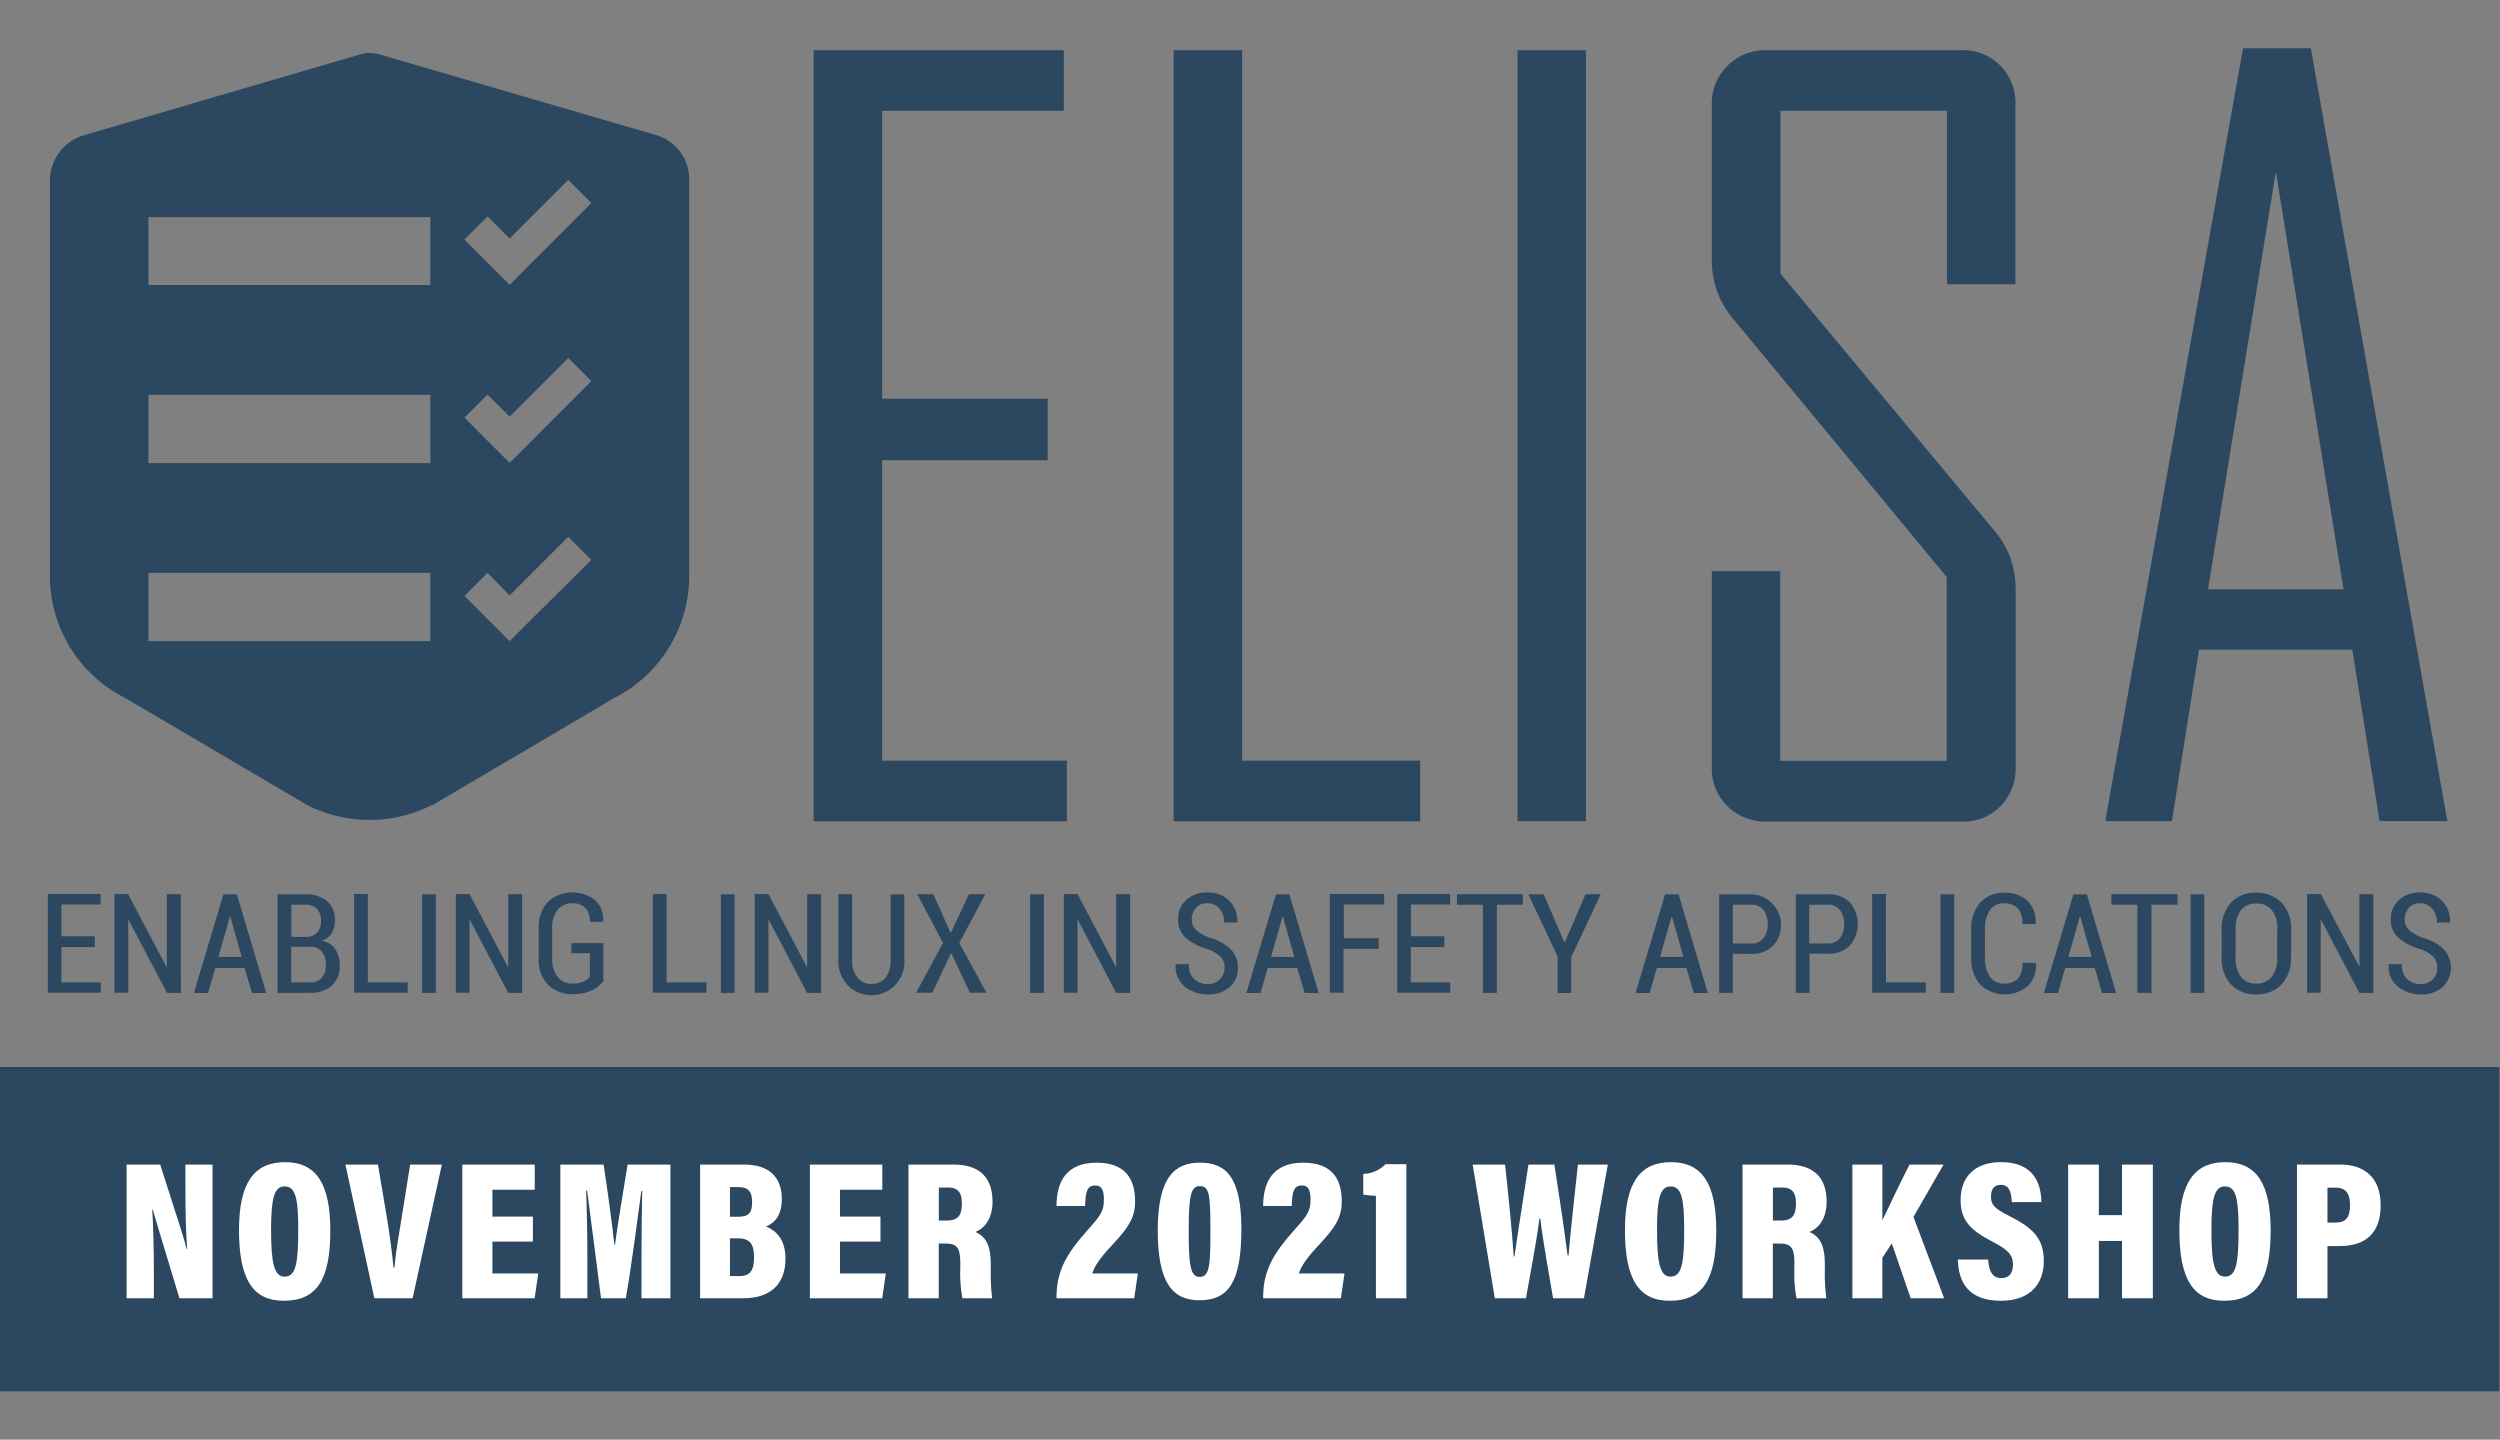
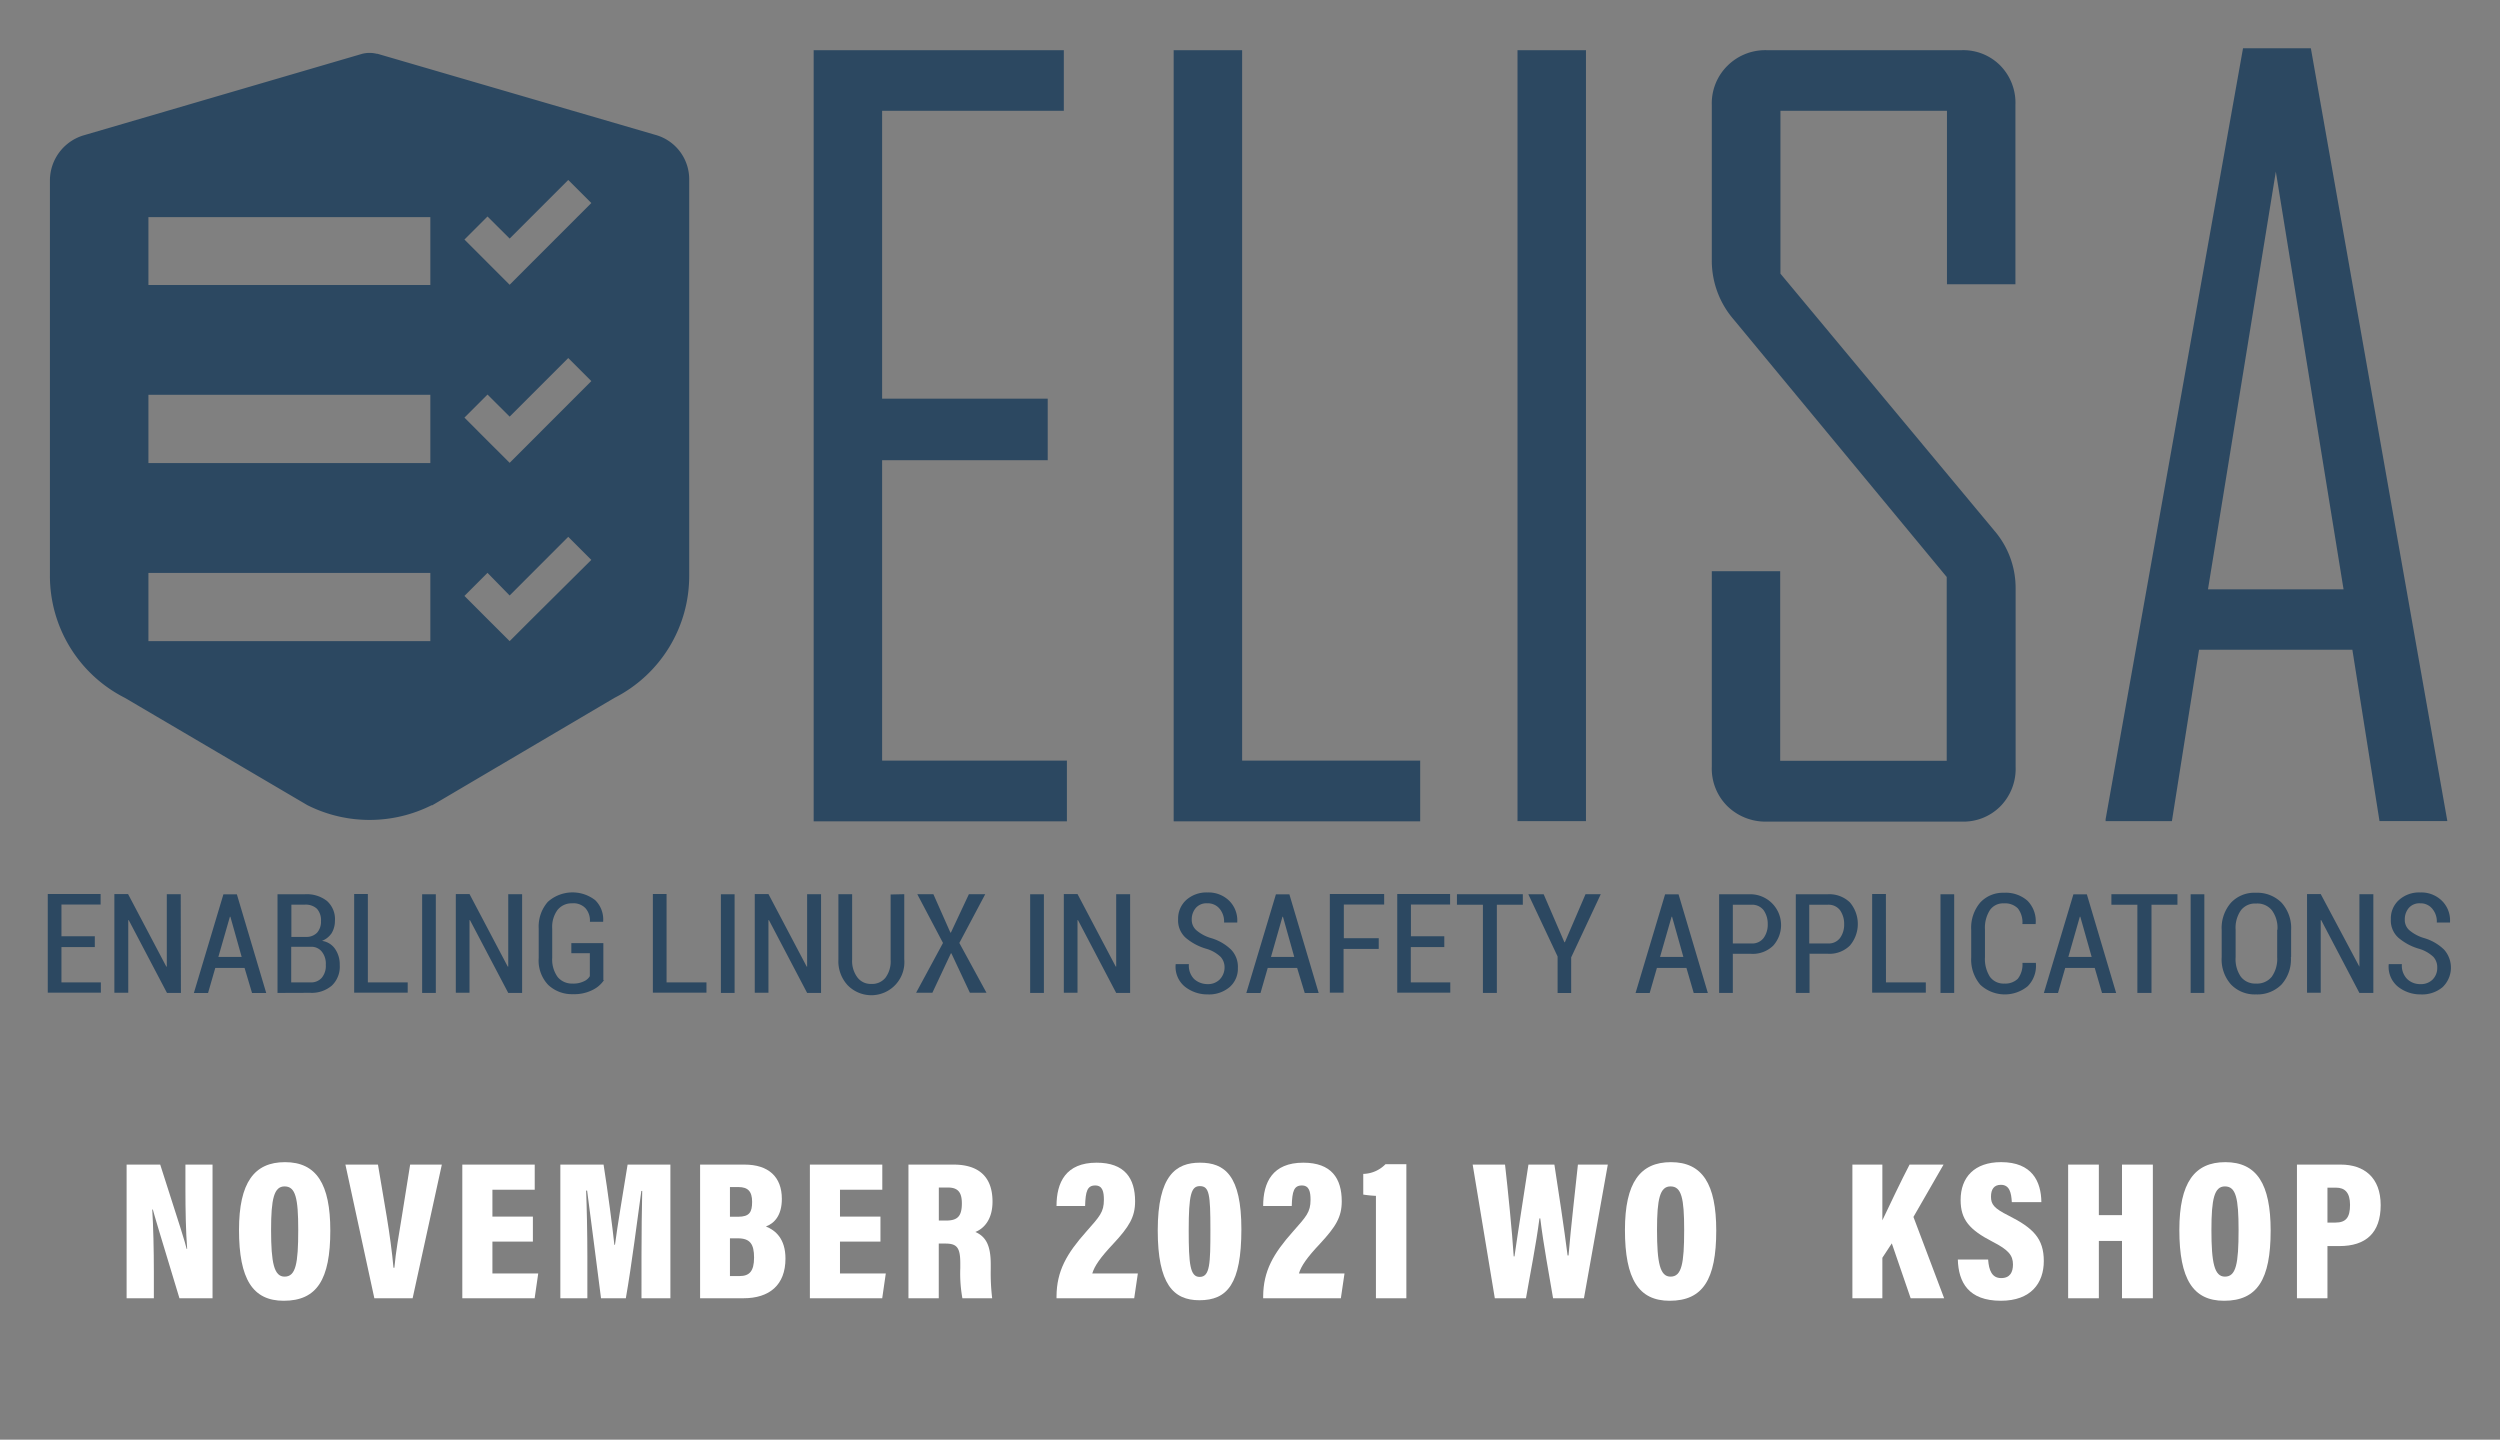
<svg xmlns="http://www.w3.org/2000/svg" id="Layer_1" data-name="Layer 1" viewBox="0 0 405.34 233.42">
  <rect x="0" y="0" width="405.34" height="233.42" fill="#808080" stroke="none" />
  <defs>
    <style>.cls-1{fill:#2c4861;}.cls-2{fill:#fff;}</style>
  </defs>
-   <rect class="cls-1" x="-0.105" y="173" width="405.34" height="52.58" />
  <path class="cls-1" d="M15.414,153.55h-5.45v5.73h6.39v1.67h-8.61v-16h8.57v1.71h-6.35v5.14h5.41v1.75Zm13.92,7.44h-2.26l-6.2-11.8h-.08v11.77h-2.25v-16h2.22l6.2,11.76h.08V144.98h2.26Zm10.32-4.05h-4.75l-1.17,4.06h-2.3l4.79-16h2.18l4.76,16h-2.3Zm-4.25-1.79h3.78l-1.83-6.51h-.08Zm9.59,5.84v-16h4.44a5.3,5.3,0,0,1,3.58,1.09,3.94,3.94,0,0,1,1.29,3.23,3.83,3.83,0,0,1-.54,2,3.38,3.38,0,0,1-1.56,1.24,3.07,3.07,0,0,1,2.14,1.33,4.41,4.41,0,0,1,.74,2.57,4.23,4.23,0,0,1-1.28,3.35,5,5,0,0,1-3.51,1.17Zm2.22-9.08h2.53a2.39,2.39,0,0,0,1.68-.7,2.7,2.7,0,0,0,.62-1.87,2.77,2.77,0,0,0-.66-2,2.67,2.67,0,0,0-2-.66h-2.14v5.22Zm0,1.6v5.77h3.08a2.3,2.3,0,0,0,1.87-.74,3,3,0,0,0,.66-2.11,3.13,3.13,0,0,0-.62-2.1,2.13,2.13,0,0,0-1.79-.82h-3.2Zm12.43,5.77h6.46v1.67h-8.68v-16h2.22Zm11.02,1.71h-2.22v-16h2.22Zm13.99,0h-2.25l-6.2-11.8h-.08v11.77h-2.22v-16h2.22l6.2,11.76h.08V144.98h2.25Zm13.29-2.1a4.72,4.72,0,0,1-1.83,1.6,6.55,6.55,0,0,1-3.19.7,5.6,5.6,0,0,1-4.06-1.52,5.74,5.74,0,0,1-1.52-4.36v-4.76a6.07,6.07,0,0,1,1.48-4.33,6,6,0,0,1,7.68-.27,4.38,4.38,0,0,1,1.29,3.43v.08h-2.15a3,3,0,0,0-.74-2.23,2.69,2.69,0,0,0-2.14-.77,2.92,2.92,0,0,0-2.38,1.09,4.65,4.65,0,0,0-.85,3v4.75a4.83,4.83,0,0,0,.89,3.12,3,3,0,0,0,2.42,1.05,3.77,3.77,0,0,0,1.79-.35,2.06,2.06,0,0,0,1-.85v-3.72h-3v-1.63h5.19v6h.11Zm10.13.39h6.47v1.67h-8.69v-16h2.22Zm11.03,1.71h-2.22v-16h2.22Zm13.99,0h-2.23l-6.19-11.8h-.08v11.77h-2.22v-16h2.22l6.2,11.76h.07V144.98h2.26v16Zm13.52-16.01v10.57a5.359,5.359,0,0,1-9.2,4.17,5.73,5.73,0,0,1-1.48-4.13V144.98h2.23v10.57a4.44,4.44,0,0,0,.85,2.92,2.68,2.68,0,0,0,2.22,1.06,2.79,2.79,0,0,0,2.31-.98,4.39,4.39,0,0,0,.86-2.92v-10.6Zm7.48,6.23h.08l2.92-6.23h2.65l-4.2,7.91,4.4,8.07h-2.69l-3-6.39h-.08l-3,6.39h-2.64l4.36-8.07-4.17-7.91h2.61Zm15.16,9.78h-2.23v-16h2.23Zm13.98,0h-2.26l-6.19-11.8h-.08v11.77h-2.22v-16h2.22l6.2,11.76h.07V144.98h2.26Zm15.31-4.05a2.51,2.51,0,0,0-.63-1.79,5.73,5.73,0,0,0-2.22-1.29,9,9,0,0,1-3.47-1.83,3.79,3.79,0,0,1-1.21-3,4.07,4.07,0,0,1,1.33-3.12,4.91,4.91,0,0,1,3.43-1.21,4.79,4.79,0,0,1,3.55,1.37,4.49,4.49,0,0,1,1.28,3.43v.08h-2.14a3.19,3.19,0,0,0-.74-2.26,2.46,2.46,0,0,0-2-.86,2.26,2.26,0,0,0-1.83.74,2.82,2.82,0,0,0-.67,1.87,2.23,2.23,0,0,0,.71,1.72,6.39,6.39,0,0,0,2.33,1.28,7.9,7.9,0,0,1,3.32,1.88,4,4,0,0,1,1.12,3,3.94,3.94,0,0,1-1.36,3.11,5.16,5.16,0,0,1-3.54,1.17,5.87,5.87,0,0,1-3.67-1.24,4.15,4.15,0,0,1-1.52-3.59v-.08h2.15a3.08,3.08,0,0,0,.85,2.42,3.24,3.24,0,0,0,2.15.82,2.67,2.67,0,0,0,1.95-.71,2.78,2.78,0,0,0,.83-1.91Zm11.77,0h-4.77l-1.17,4.06h-2.3l4.8-16h2.18l4.75,16h-2.26Zm-4.24-1.79h3.77l-1.83-6.51h-.08Zm17.38-1.29h-5.61v7.09h-2.23v-16h8.81v1.71h-6.54v5.46h5.66v1.71Zm10.71-.31h-5.42v5.73h6.4v1.67h-8.6v-16h8.57v1.71h-6.35v5.14h5.41v1.75Zm12.78-6.86h-4.25v14.3h-2.26v-14.3h-4.21v-1.71h10.68v1.71Zm6.7,6.08h.08l3.35-7.79h2.47l-4.8,10.25V161h-2.2v-5.92l-4.75-10.09h2.49Zm19.79,4.17h-4.79l-1.17,4.06h-2.29l4.79-16h2.18l4.75,16h-2.29Zm-4.28-1.79h3.78l-1.83-6.51h-.08Zm11.8-.47v6.31h-2.22v-16h5.18a5,5,0,0,1,3.59,8.33,4.74,4.74,0,0,1-3.59,1.33h-3Zm0-1.71h3a2.31,2.31,0,0,0,2-.9,3.66,3.66,0,0,0,.66-2.22,3.85,3.85,0,0,0-.66-2.26,2.34,2.34,0,0,0-2-.9h-3v6.28Zm12.44,1.71v6.31h-2.23v-16h5.19a4.81,4.81,0,0,1,3.58,1.32,5.41,5.41,0,0,1,0,7,4.72,4.72,0,0,1-3.58,1.33h-3Zm0-1.71h3a2.29,2.29,0,0,0,1.95-.9,3.66,3.66,0,0,0,.66-2.22,3.85,3.85,0,0,0-.66-2.26,2.33,2.33,0,0,0-2-.9h-3v6.28Zm12.39,6.31h6.46v1.67h-8.7v-16h2.23Zm11.06,1.71h-2.22v-16h2.22Zm13.25-4.83v.08a4.68,4.68,0,0,1-1.33,3.66,5.835,5.835,0,0,1-7.68-.23,6.31,6.31,0,0,1-1.48-4.44v-4.44a6.32,6.32,0,0,1,1.45-4.44,5,5,0,0,1,3.85-1.6,5.32,5.32,0,0,1,3.82,1.29,4.7,4.7,0,0,1,1.33,3.7v.08h-2.15a3.66,3.66,0,0,0-.74-2.54,2.93,2.93,0,0,0-2.26-.81,2.58,2.58,0,0,0-2.26,1.08,5.28,5.28,0,0,0-.81,3.15v4.48a5.36,5.36,0,0,0,.81,3.2,2.73,2.73,0,0,0,2.34,1.09,2.92,2.92,0,0,0,2.18-.78,3.81,3.81,0,0,0,.75-2.57h2.18Zm9.54.78h-4.79l-1.17,4.06h-2.29l4.79-16h2.18l4.75,16h-2.29Zm-4.28-1.79h3.78l-1.84-6.51h-.08Zm17.73-8.46h-4.25v14.3h-2.29v-14.3h-4.21v-1.71h10.71v1.71Zm4.32,14.3h-2.22v-16h2.22Zm14.03-5.8a6.1,6.1,0,0,1-1.52,4.44,5.51,5.51,0,0,1-4.13,1.6,5.34,5.34,0,0,1-4.05-1.6,6.1,6.1,0,0,1-1.52-4.44v-4.4a6.23,6.23,0,0,1,1.52-4.44,5.2,5.2,0,0,1,4.05-1.6,5.54,5.54,0,0,1,4.13,1.6,6.12,6.12,0,0,1,1.56,4.44v4.4Zm-2.18-4.45a4.79,4.79,0,0,0-.9-3.15,3,3,0,0,0-2.57-1.09,2.87,2.87,0,0,0-2.45,1.09,4.94,4.94,0,0,0-.86,3.15v4.45a5,5,0,0,0,.86,3.19,2.92,2.92,0,0,0,2.45,1.09,3.06,3.06,0,0,0,2.54-1.09,5,5,0,0,0,.89-3.19v-4.45Zm15.54,10.25H382.544l-6.19-11.8h-.08v11.77h-2.22v-16h2.22l6.27,11.78v-11.76h2.26v16Zm10.37-4.05a2.51,2.51,0,0,0-.62-1.79,5.7,5.7,0,0,0-2.23-1.29,9,9,0,0,1-3.46-1.83,3.75,3.75,0,0,1-1.21-3,4,4,0,0,1,1.33-3.12,4.87,4.87,0,0,1,3.43-1.21,4.75,4.75,0,0,1,3.54,1.37,4.46,4.46,0,0,1,1.29,3.43v.08h-2.14a3.2,3.2,0,0,0-.75-2.26,2.43,2.43,0,0,0-1.95-.86,2.27,2.27,0,0,0-1.83.74,2.81,2.81,0,0,0-.66,1.87,2.22,2.22,0,0,0,.7,1.72,6.54,6.54,0,0,0,2.34,1.28,7.8,7.8,0,0,1,3.31,1.88,4.38,4.38,0,0,1-.23,6.11,5.16,5.16,0,0,1-3.55,1.17,5.82,5.82,0,0,1-3.66-1.24,4.15,4.15,0,0,1-1.52-3.59v-.08h2.14a3.08,3.08,0,0,0,.86,2.42,3,3,0,0,0,2.14.82,2.65,2.65,0,0,0,1.95-.71,2.62,2.62,0,0,0,.78-1.91Zm-252.14-82.33h26.85V64.64h-26.85V17.96h29.46V8.14h-40.56V133.17h41.06v-9.85h-29.96V74.61Zm58.37-66.47h-11.1V133.17h39.97v-9.85h-28.87V8.14Zm44.65,0h11.1v125h-11.1Zm71.93,0h-31.43a8.68,8.68,0,0,0-6.43,2.49,8.56,8.56,0,0,0-2.57,6.39V42.35a14.59,14.59,0,0,0,3.59,9.5l34.5,41.7v29.8h-27V92.61h-11.09v31.72a8.56,8.56,0,0,0,2.54,6.39,8.82,8.82,0,0,0,6.43,2.49h31.48a8.44,8.44,0,0,0,6.35-2.49,8.66,8.66,0,0,0,2.46-6.39V95.42a14.25,14.25,0,0,0-3.43-9.36l-34.7-41.69V17.96h27V46.09h11.1V17.02a8.65,8.65,0,0,0-2.45-6.39,8.46,8.46,0,0,0-6.35-2.49Zm56.7-.31h-11l-22.28,125v.31h10.75l4.4-27.79h24.86l4.4,27.78h11ZM357.994,95.55l11-67.72,10.98,67.72Zm-251.79-73.7-45-13.13h-.12a4.87,4.87,0,0,0-2.34,0l-45,13.17a7.65,7.65,0,0,0-5.65,7.37v64.1a22.16,22.16,0,0,0,12.16,19.79l29.42,17.3.19.11a22.43,22.43,0,0,0,20.11,0h.12l29.53-17.41a22.16,22.16,0,0,0,12.12-19.83V29.22A7.47,7.47,0,0,0,106.204,21.85Zm-36.43,82.1h-45.71V92.89h45.71Zm0-28.87h-45.71V64.01h45.71Zm0-28.87h-45.71v-11h45.71Zm16.6,54-3.74,3.74-3.75-3.74-3.58-3.59,3.74-3.74,3.59,3.67,9.5-9.51,3.74,3.74Zm0-28.91-3.74,3.74-3.75-3.74-3.58-3.59,3.74-3.74,3.59,3.58,9.5-9.5,3.74,3.74Zm0-28.88-3.74,3.75-3.75-3.75-3.58-3.58,3.74-3.74,3.59,3.58,9.5-9.5,3.74,3.74Z" />
  <path class="cls-2" d="M20.528,210.493V188.823h5.448c3.294,10.214,4.06,12.669,4.282,13.658h.088c-.215-2.727-.282-6.298-.282-9.68v-3.979h4.396v21.67H29.093c-3.422-11.264-4.065-13.446-4.309-14.384h-.1c.171,2.607.262,6.622.262,10.166v4.218Z" />
  <path class="cls-2" d="M53.555,199.521c0,7.941-2.167,11.38-7.553,11.38-5.021,0-7.25-3.496-7.25-11.489,0-7.678,2.478-10.985,7.453-10.985C51.314,188.426,53.555,191.981,53.555,199.521Zm-9.603-.107c0,5.349.482,7.574,2.191,7.574,1.803,0,2.212-2.07,2.212-7.574,0-5.144-.43-7.054-2.212-7.054C44.427,192.359,43.952,194.362,43.952,199.413Z" />
  <path class="cls-2" d="M60.695,210.493l-4.692-21.67h5.278l1.42,8.424c.463,2.776.874,5.801,1.097,8.303h.143c.223-2.583.758-5.494,1.2-8.241l1.357-8.485h5.139l-4.736,21.67Z" />
  <path class="cls-2" d="M86.4,201.309H79.838v5.164h7.428l-.581,4.021H74.957V188.823H86.698v4.073H79.838v4.359H86.4Z" />
  <path class="cls-2" d="M104.01,203.552c0-3.366.053-7.849.117-10.464h-.142c-.636,4.519-1.54,11.845-2.515,17.405H97.447c-.758-5.784-1.659-13.076-2.254-17.459h-.162c.106,2.547.202,6.927.202,10.681v6.778H90.852V188.823h7.009c.713,4.523,1.423,9.962,1.75,13h.1c.416-3.227,1.231-7.933,2.045-13h6.938v21.67h-4.686Z" />
  <path class="cls-2" d="M113.511,188.823h7.207c3.883,0,6.048,1.982,6.048,5.562,0,2.707-1.239,3.976-2.584,4.471,1.553.619,3.171,1.987,3.171,5.206,0,4.295-2.613,6.431-6.8,6.431h-7.042Zm6.166,8.455c1.835,0,2.268-.742,2.268-2.417,0-1.705-.692-2.396-2.217-2.396h-1.378v4.813Zm-1.327,9.615h1.574c1.538,0,2.337-.731,2.337-2.995,0-2.188-.645-3.121-2.631-3.121h-1.28Z" />
  <path class="cls-2" d="M142.754,201.309h-6.562v5.164h7.428l-.581,4.021H131.311V188.823h11.741v4.073h-6.86v4.359h6.562Z" />
  <path class="cls-2" d="M152.207,201.626v8.867H147.293V188.823h7.318c4.18,0,6.311,2.076,6.311,6.001,0,3-1.476,4.404-2.781,4.921,1.695.757,2.495,2.149,2.495,5.267v.754a33.881,33.881,0,0,0,.232,4.728h-4.83a22.56,22.56,0,0,1-.34-4.884v-.745c0-2.563-.516-3.238-2.419-3.238Zm.011-3.729h1.154c1.861,0,2.58-.673,2.58-2.791,0-1.785-.63-2.566-2.264-2.566h-1.47Z" />
  <path class="cls-2" d="M171.3,210.493v-.289c.021-4.146,1.664-6.965,4.834-10.527,2.158-2.445,2.846-3.14,2.846-5.146,0-1.253-.189-2.325-1.406-2.325-1.279,0-1.576.933-1.639,3.33h-4.637c0-3.837,1.512-7.024,6.503-7.024,4.551,0,6.239,2.53,6.239,6.264,0,2.542-.955,4.114-3.57,6.922-2.015,2.144-3.001,3.522-3.373,4.776h7.389l-.591,4.021Z" />
  <path class="cls-2" d="M201.273,199.298c0,8.903-2.3,11.518-6.809,11.518-4.23,0-6.752-2.633-6.752-11.317,0-8.907,2.954-10.987,6.837-10.987C198.563,188.511,201.273,190.561,201.273,199.298Zm-8.541.116c0,5.555.221,7.62,1.775,7.62,1.678,0,1.743-2.158,1.743-7.616,0-5.804-.174-7.105-1.722-7.105C193.123,192.312,192.733,193.75,192.733,199.414Z" />
  <path class="cls-2" d="M204.805,210.493v-.289c.021-4.146,1.664-6.965,4.834-10.527,2.158-2.445,2.846-3.14,2.846-5.146,0-1.253-.189-2.325-1.406-2.325-1.279,0-1.576.933-1.639,3.33h-4.637c0-3.837,1.513-7.024,6.504-7.024,4.551,0,6.238,2.53,6.238,6.264,0,2.542-.954,4.114-3.569,6.922-2.015,2.144-3.001,3.522-3.373,4.776h7.389l-.591,4.021Z" />
  <path class="cls-2" d="M223.087,210.493V193.89a18.706,18.706,0,0,1-2.053-.205V190.332a5.201,5.201,0,0,0,3.602-1.571h3.386v21.732Z" />
  <path class="cls-2" d="M242.363,210.493l-3.589-21.67h5.246c.461,4.029,1.165,11.015,1.407,14.887h.122c.605-4.235,1.578-10.322,2.267-14.887h4.207c.612,3.961,1.596,10.402,2.138,14.729h.154c.347-4.255,1.177-11.413,1.522-14.729h4.847l-3.869,21.67h-5.007c-.634-3.809-1.547-8.61-2.077-12.95h-.132c-.541,4.271-1.551,9.232-2.184,12.95Z" />
  <path class="cls-2" d="M278.265,199.521c0,7.941-2.167,11.38-7.553,11.38-5.022,0-7.25-3.496-7.25-11.489,0-7.678,2.478-10.985,7.453-10.985C276.023,188.426,278.265,191.981,278.265,199.521Zm-9.603-.107c0,5.349.481,7.574,2.19,7.574,1.804,0,2.212-2.07,2.212-7.574,0-5.144-.429-7.054-2.212-7.054C269.136,192.359,268.662,194.362,268.662,199.413Z" />
-   <path class="cls-2" d="M287.443,201.626v8.867H282.529V188.823h7.318c4.18,0,6.31,2.076,6.31,6.001,0,3-1.475,4.404-2.78,4.921,1.694.757,2.495,2.149,2.495,5.267v.754a33.881,33.881,0,0,0,.232,4.728h-4.83a22.537,22.537,0,0,1-.34-4.884v-.745c0-2.563-.517-3.238-2.42-3.238Zm.011-3.729h1.153c1.862,0,2.58-.673,2.58-2.791,0-1.785-.63-2.566-2.264-2.566H287.454Z" />
  <path class="cls-2" d="M300.34,188.823h4.859v9.036c1.044-2.207,3.136-6.602,4.412-9.036h5.509l-4.881,8.486,4.977,13.184h-5.429l-3.056-8.898-1.532,2.335v6.563h-4.859Z" />
  <path class="cls-2" d="M322.347,204.22c.125,1.779.632,3.004,2.119,3.004,1.446,0,1.909-.974,1.909-2.205,0-1.499-.754-2.381-3.303-3.688-3.764-1.943-5.186-3.583-5.186-6.769,0-3.706,2.266-6.137,6.559-6.137,5.049,0,6.494,3.154,6.535,6.482h-4.793c-.083-1.509-.359-2.806-1.772-2.806-1.108,0-1.604.718-1.604,1.927,0,1.241.484,1.882,2.841,3.06,4.017,2.022,5.722,3.732,5.722,7.376,0,3.582-2.094,6.436-6.958,6.436-5.27,0-6.877-3.002-6.982-6.681Z" />
  <path class="cls-2" d="M335.32,188.823h4.979v8.191h3.754v-8.191h5.003v21.67h-5.003v-9.29H340.3v9.29h-4.979Z" />
  <path class="cls-2" d="M368.154,199.521c0,7.941-2.167,11.38-7.553,11.38-5.022,0-7.25-3.496-7.25-11.489,0-7.678,2.478-10.985,7.453-10.985C365.913,188.426,368.154,191.981,368.154,199.521Zm-9.603-.107c0,5.349.481,7.574,2.19,7.574,1.804,0,2.212-2.07,2.212-7.574,0-5.144-.429-7.054-2.212-7.054C359.025,192.359,358.552,194.362,358.552,199.413Z" />
  <path class="cls-2" d="M372.419,188.823h7.11c3.762,0,6.465,2.082,6.465,6.569,0,4.526-2.424,6.641-6.686,6.641h-1.944v8.46H372.419Zm4.945,9.401h1.294c1.716,0,2.368-.837,2.368-2.874,0-2.017-.866-2.788-2.266-2.788h-1.396Z" />
</svg>